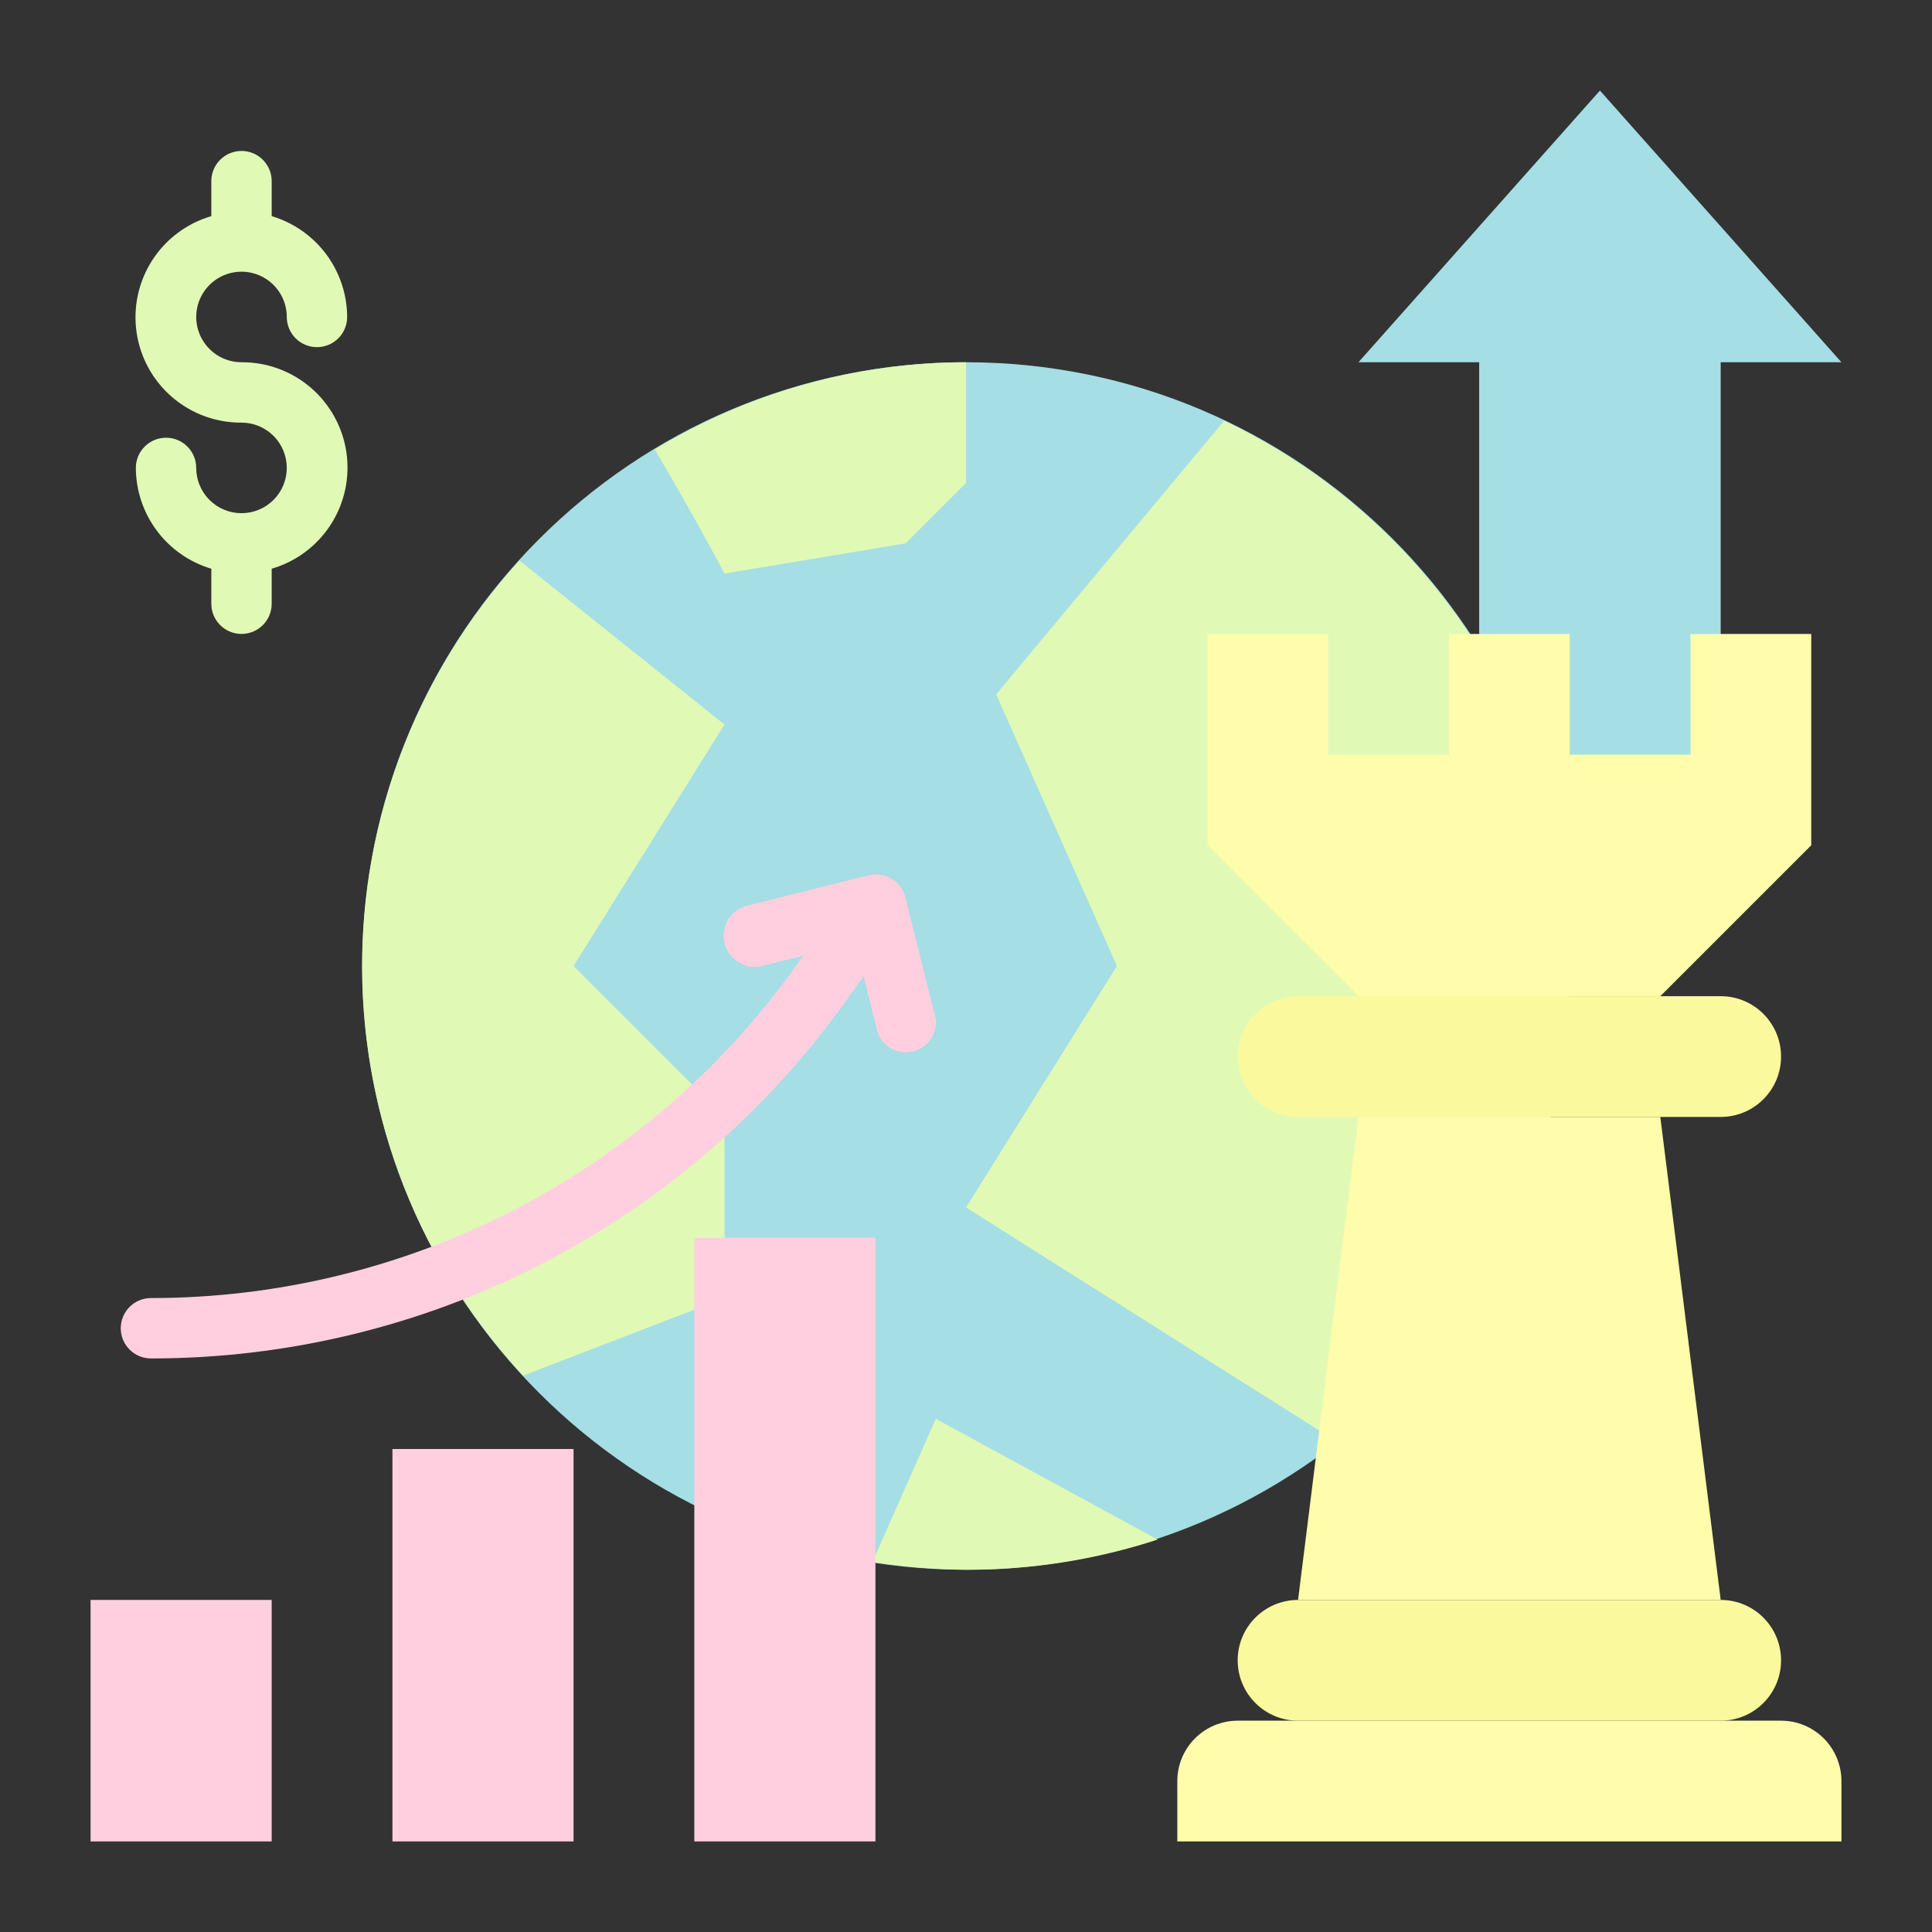
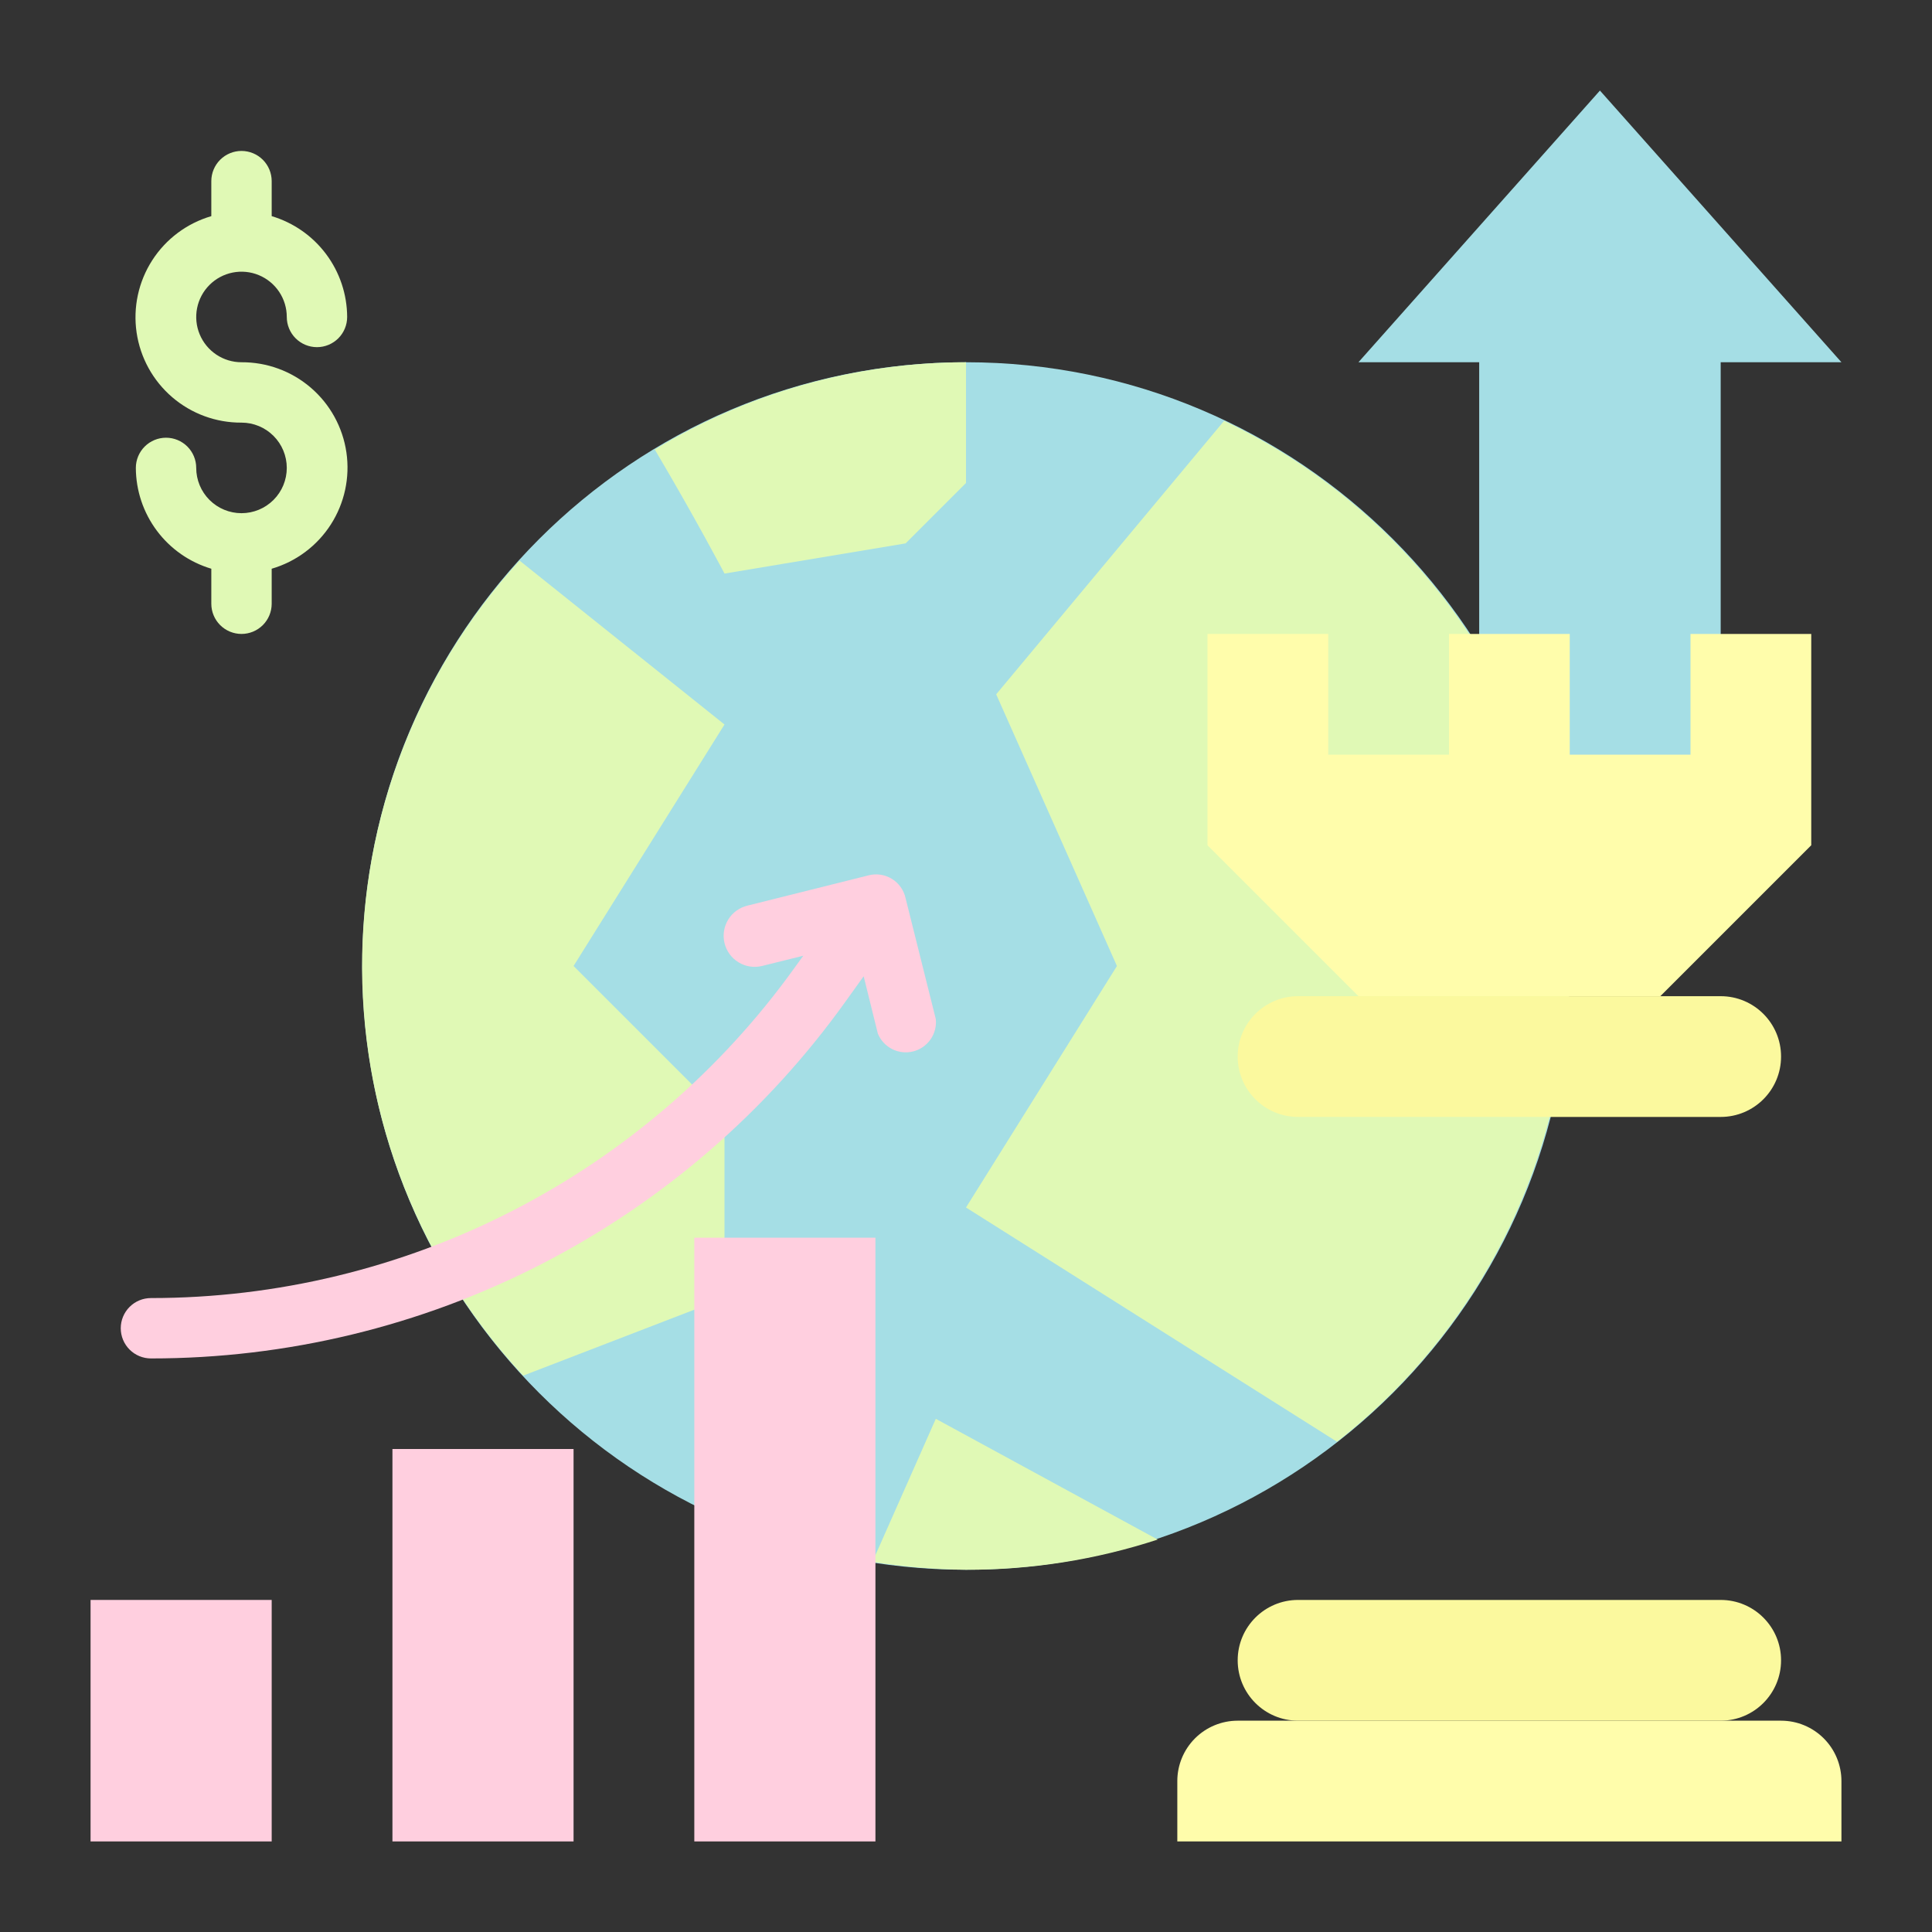
<svg xmlns="http://www.w3.org/2000/svg" width="512" height="512" viewBox="0 0 512 512" fill="none">
  <rect x="0" y="0" width="512" height="512" fill="#333333" stroke="none" />
  <path d="M424 24L360 96H392V240H456V96H488L424 24Z" fill="#A5DEE5" />
  <path d="M256 416C344.366 416 416 344.366 416 256C416 167.634 344.366 96 256 96C167.634 96 96 167.634 96 256C96 344.366 167.634 416 256 416Z" fill="#A5DEE5" />
  <path d="M296 256L256 320L354.32 382.08C375.804 365.278 392.636 343.264 403.218 318.128C413.8 292.991 417.782 265.567 414.784 238.459C411.786 211.351 401.909 185.459 386.09 163.242C370.271 141.025 349.036 123.221 324.4 111.52L264 184L296 256Z" fill="#E0F9B5" />
  <path d="M231.2 413.92C239.404 415.226 247.693 415.921 256 416C273.252 416.059 290.402 413.359 306.8 408L248 376L231.2 413.92Z" fill="#E0F9B5" />
  <path d="M240 144L256 128V96C226.908 96.01 198.378 104.007 173.52 119.12C184 136.8 192 152 192 152L240 144Z" fill="#E0F9B5" />
  <path d="M137.68 148.56C110.672 178.098 95.775 216.723 95.953 256.747C96.131 296.772 111.371 335.262 138.64 364.56L192 344V296L152 256L192 192L137.68 148.56Z" fill="#E0F9B5" />
-   <path d="M456 424H344L360 296H440L456 424Z" fill="#FFFDAB" />
  <path d="M328 456H472C476.243 456 480.313 457.686 483.314 460.686C486.314 463.687 488 467.757 488 472V488H312V472C312 467.757 313.686 463.687 316.686 460.686C319.687 457.686 323.757 456 328 456Z" fill="#FFFDAB" />
  <path d="M448 168V200H416V168H384V200H352V168H320V224L360 264H440L480 224V168H448Z" fill="#FFFDAB" />
  <path d="M456 264H344C335.163 264 328 271.163 328 280C328 288.837 335.163 296 344 296H456C464.837 296 472 288.837 472 280C472 271.163 464.837 264 456 264Z" fill="#FBF99E" />
  <path d="M456 424H344C335.163 424 328 431.163 328 440C328 448.837 335.163 456 344 456H456C464.837 456 472 448.837 472 440C472 431.163 464.837 424 456 424Z" fill="#FBF99E" />
  <path d="M24 424H72V488H24V424Z" fill="#FFCFDF" />
  <path d="M104 384H152V488H104V384Z" fill="#FFCFDF" />
  <path d="M184 328H232V488H184V328Z" fill="#FFCFDF" />
  <path d="M64 136C60.818 136 57.765 134.736 55.515 132.485C53.264 130.235 52 127.183 52 124C52 121.878 51.157 119.843 49.657 118.343C48.157 116.843 46.122 116 44 116C41.878 116 39.843 116.843 38.343 118.343C36.843 119.843 36 121.878 36 124C36.024 130.011 37.982 135.854 41.584 140.666C45.185 145.478 50.24 149.003 56 150.72V160C56 162.122 56.843 164.157 58.343 165.657C59.843 167.157 61.878 168 64 168C66.122 168 68.157 167.157 69.657 165.657C71.157 164.157 72 162.122 72 160V150.72C78.465 148.832 84.029 144.671 87.668 139.004C91.307 133.336 92.774 126.545 91.8 119.881C90.825 113.217 87.475 107.129 82.366 102.741C77.258 98.352 70.735 95.958 64 96C61.627 96 59.307 95.296 57.333 93.978C55.36 92.659 53.822 90.785 52.913 88.592C52.005 86.4 51.768 83.987 52.231 81.659C52.694 79.331 53.837 77.193 55.515 75.515C57.193 73.837 59.331 72.694 61.659 72.231C63.987 71.768 66.4 72.005 68.592 72.913C70.785 73.822 72.659 75.36 73.978 77.333C75.296 79.306 76 81.627 76 84C76 86.122 76.843 88.157 78.343 89.657C79.844 91.157 81.878 92 84 92C86.122 92 88.157 91.157 89.657 89.657C91.157 88.157 92 86.122 92 84C91.976 77.99 90.018 72.146 86.416 67.334C82.815 62.523 77.76 58.997 72 57.28V48C72 45.878 71.157 43.843 69.657 42.343C68.157 40.843 66.122 40 64 40C61.878 40 59.843 40.843 58.343 42.343C56.843 43.843 56 45.878 56 48V57.28C49.535 59.168 43.971 63.329 40.332 68.996C36.694 74.664 35.226 81.456 36.2 88.12C37.175 94.784 40.525 100.871 45.634 105.259C50.742 109.648 57.265 112.042 64 112C67.183 112 70.235 113.264 72.485 115.515C74.736 117.765 76 120.817 76 124C76 127.183 74.736 130.235 72.485 132.485C70.235 134.736 67.183 136 64 136Z" fill="#E0F9B5" />
  <path d="M248 270.08L240 238.08C239.776 237.013 239.337 236.004 238.71 235.114C238.082 234.223 237.28 233.47 236.351 232.901C235.422 232.332 234.387 231.958 233.308 231.803C232.23 231.648 231.132 231.715 230.08 232L198.08 240C195.958 240.509 194.126 241.84 192.986 243.7C191.845 245.561 191.491 247.798 192 249.92C192.509 252.041 193.84 253.874 195.701 255.014C197.561 256.154 199.798 256.509 201.92 256L212.88 253.28L210.56 256.48C191.122 283.563 165.514 305.627 135.854 320.846C106.194 336.066 73.337 344.002 40 344C37.878 344 35.843 344.842 34.343 346.343C32.843 347.843 32 349.878 32 352C32 354.121 32.843 356.156 34.343 357.656C35.843 359.157 37.878 360 40 360C75.973 360.02 111.433 351.459 143.434 335.027C175.435 318.595 203.055 294.766 224 265.52L228.88 258.72L232.64 273.92C233.37 275.697 234.716 277.153 236.431 278.02C238.146 278.887 240.116 279.108 241.98 278.641C243.845 278.175 245.479 277.054 246.585 275.481C247.69 273.909 248.192 271.992 248 270.08Z" fill="#FFCFDF" />
</svg>